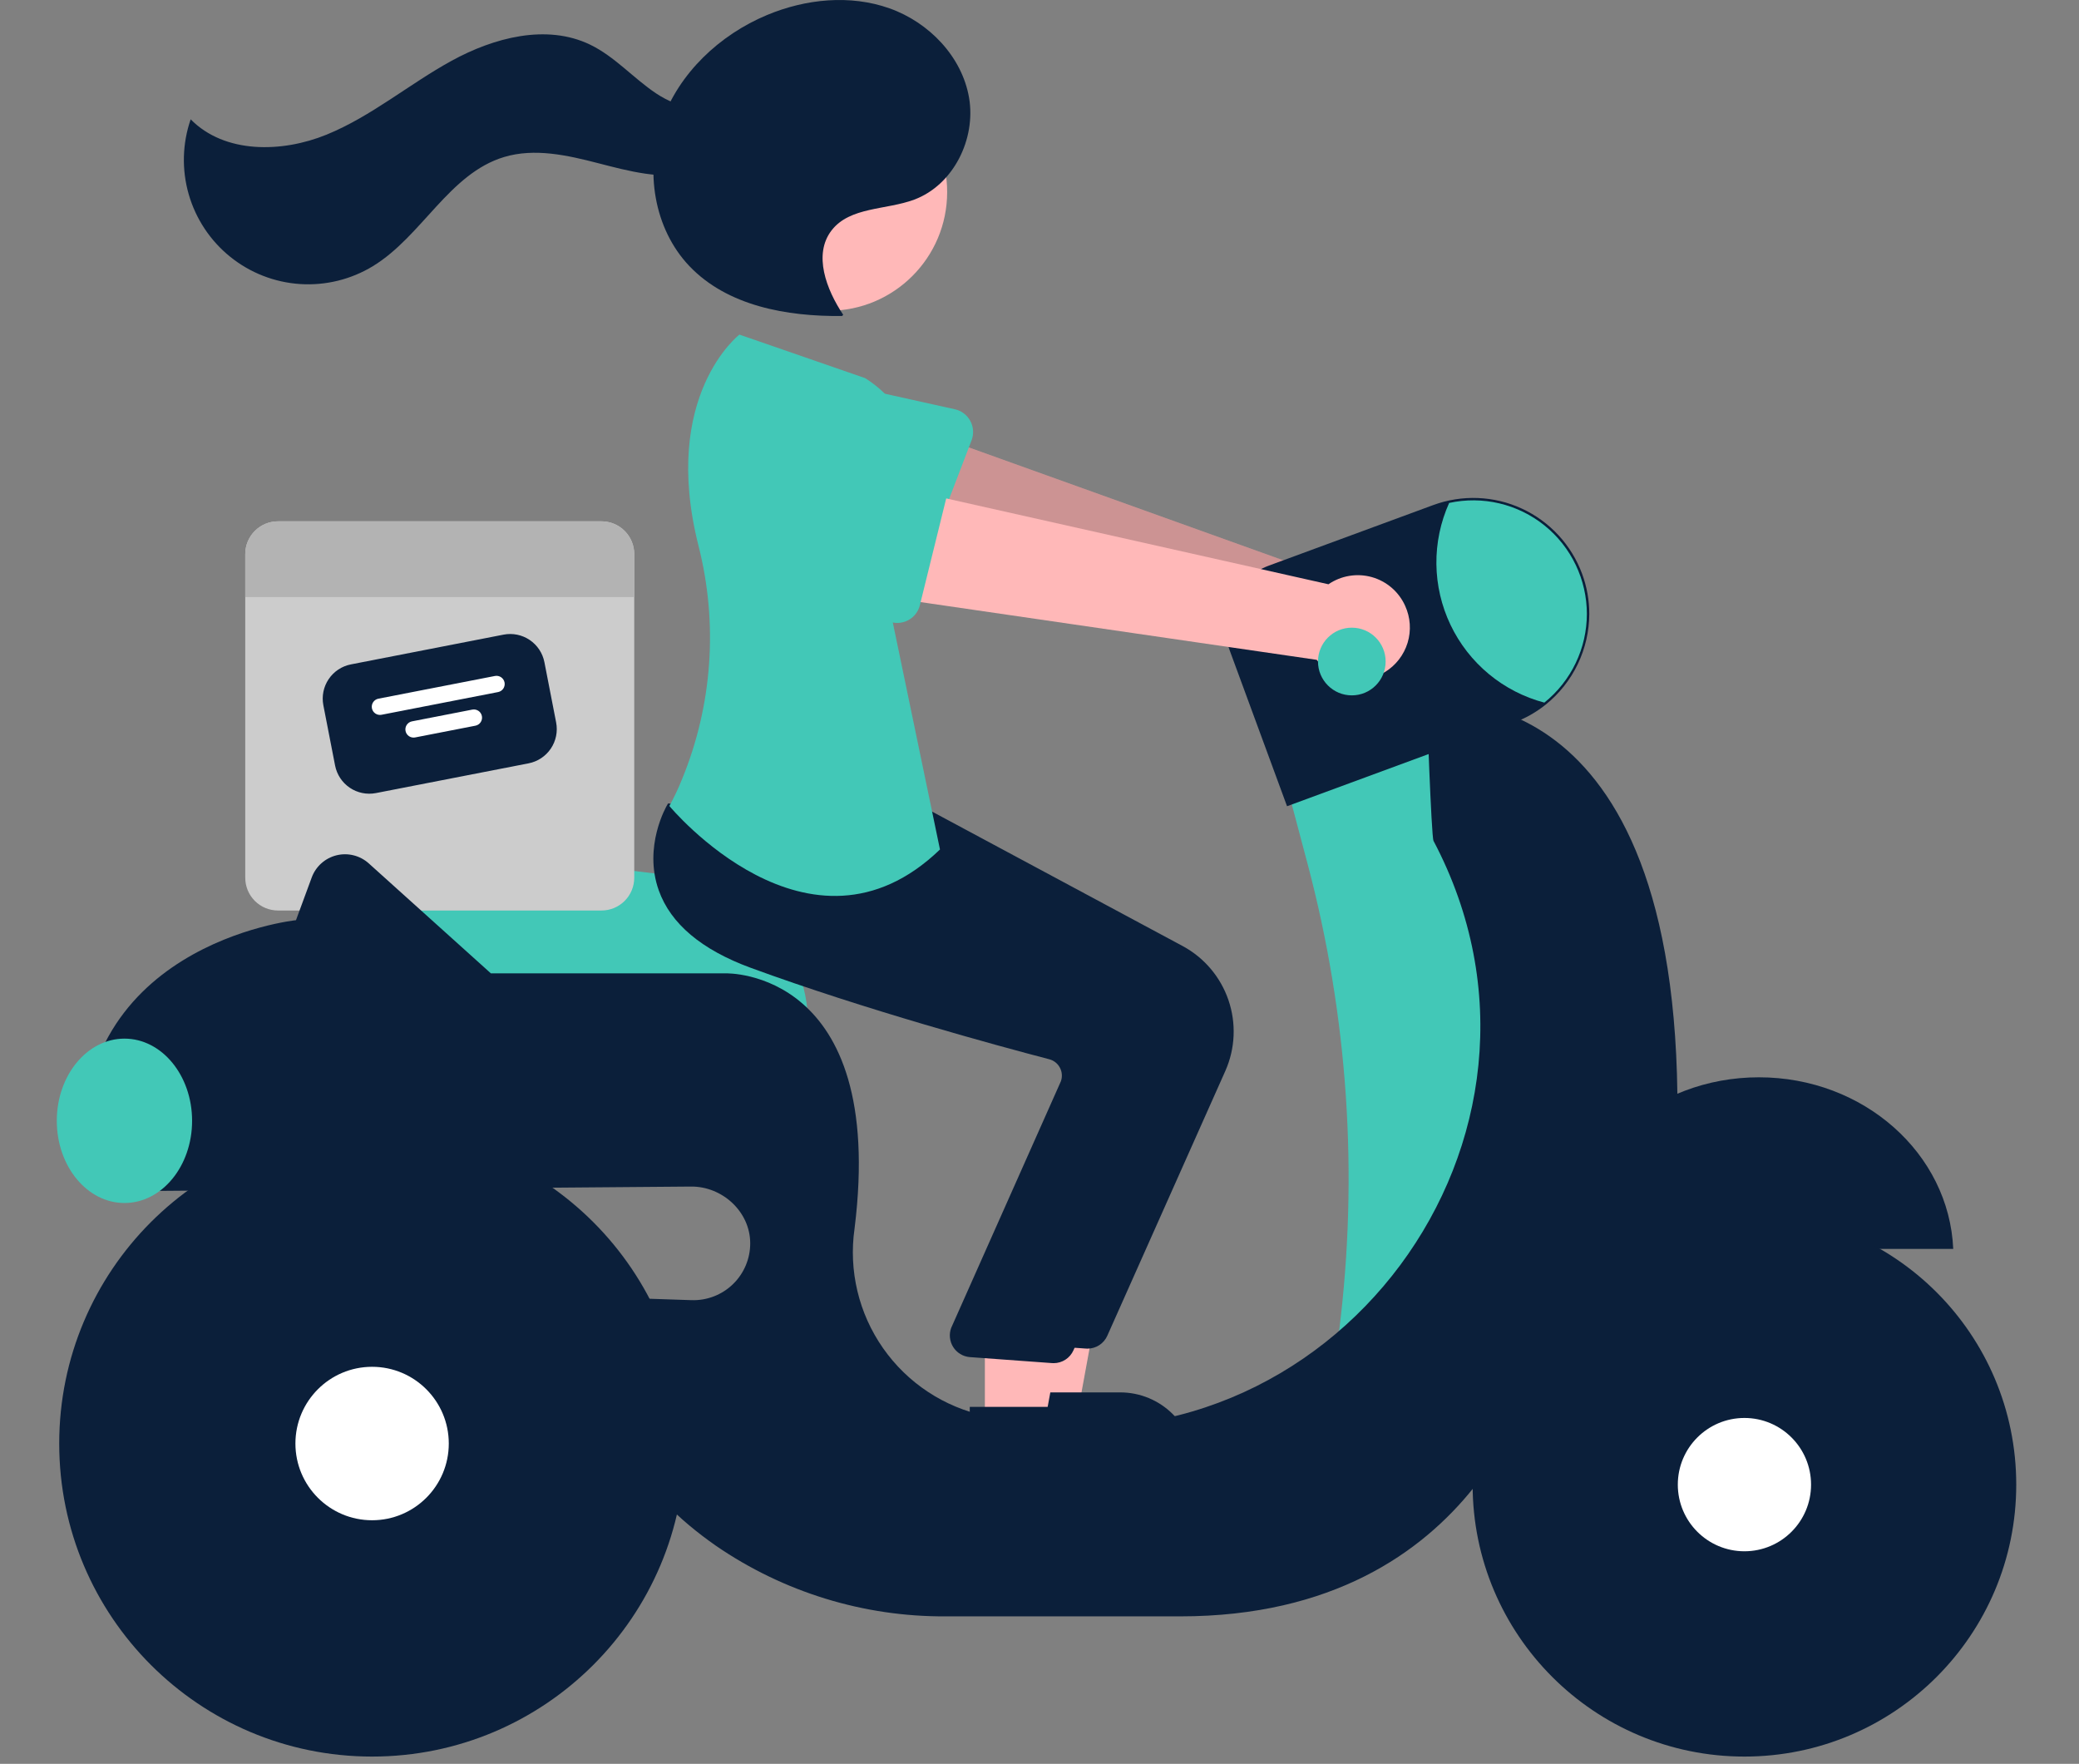
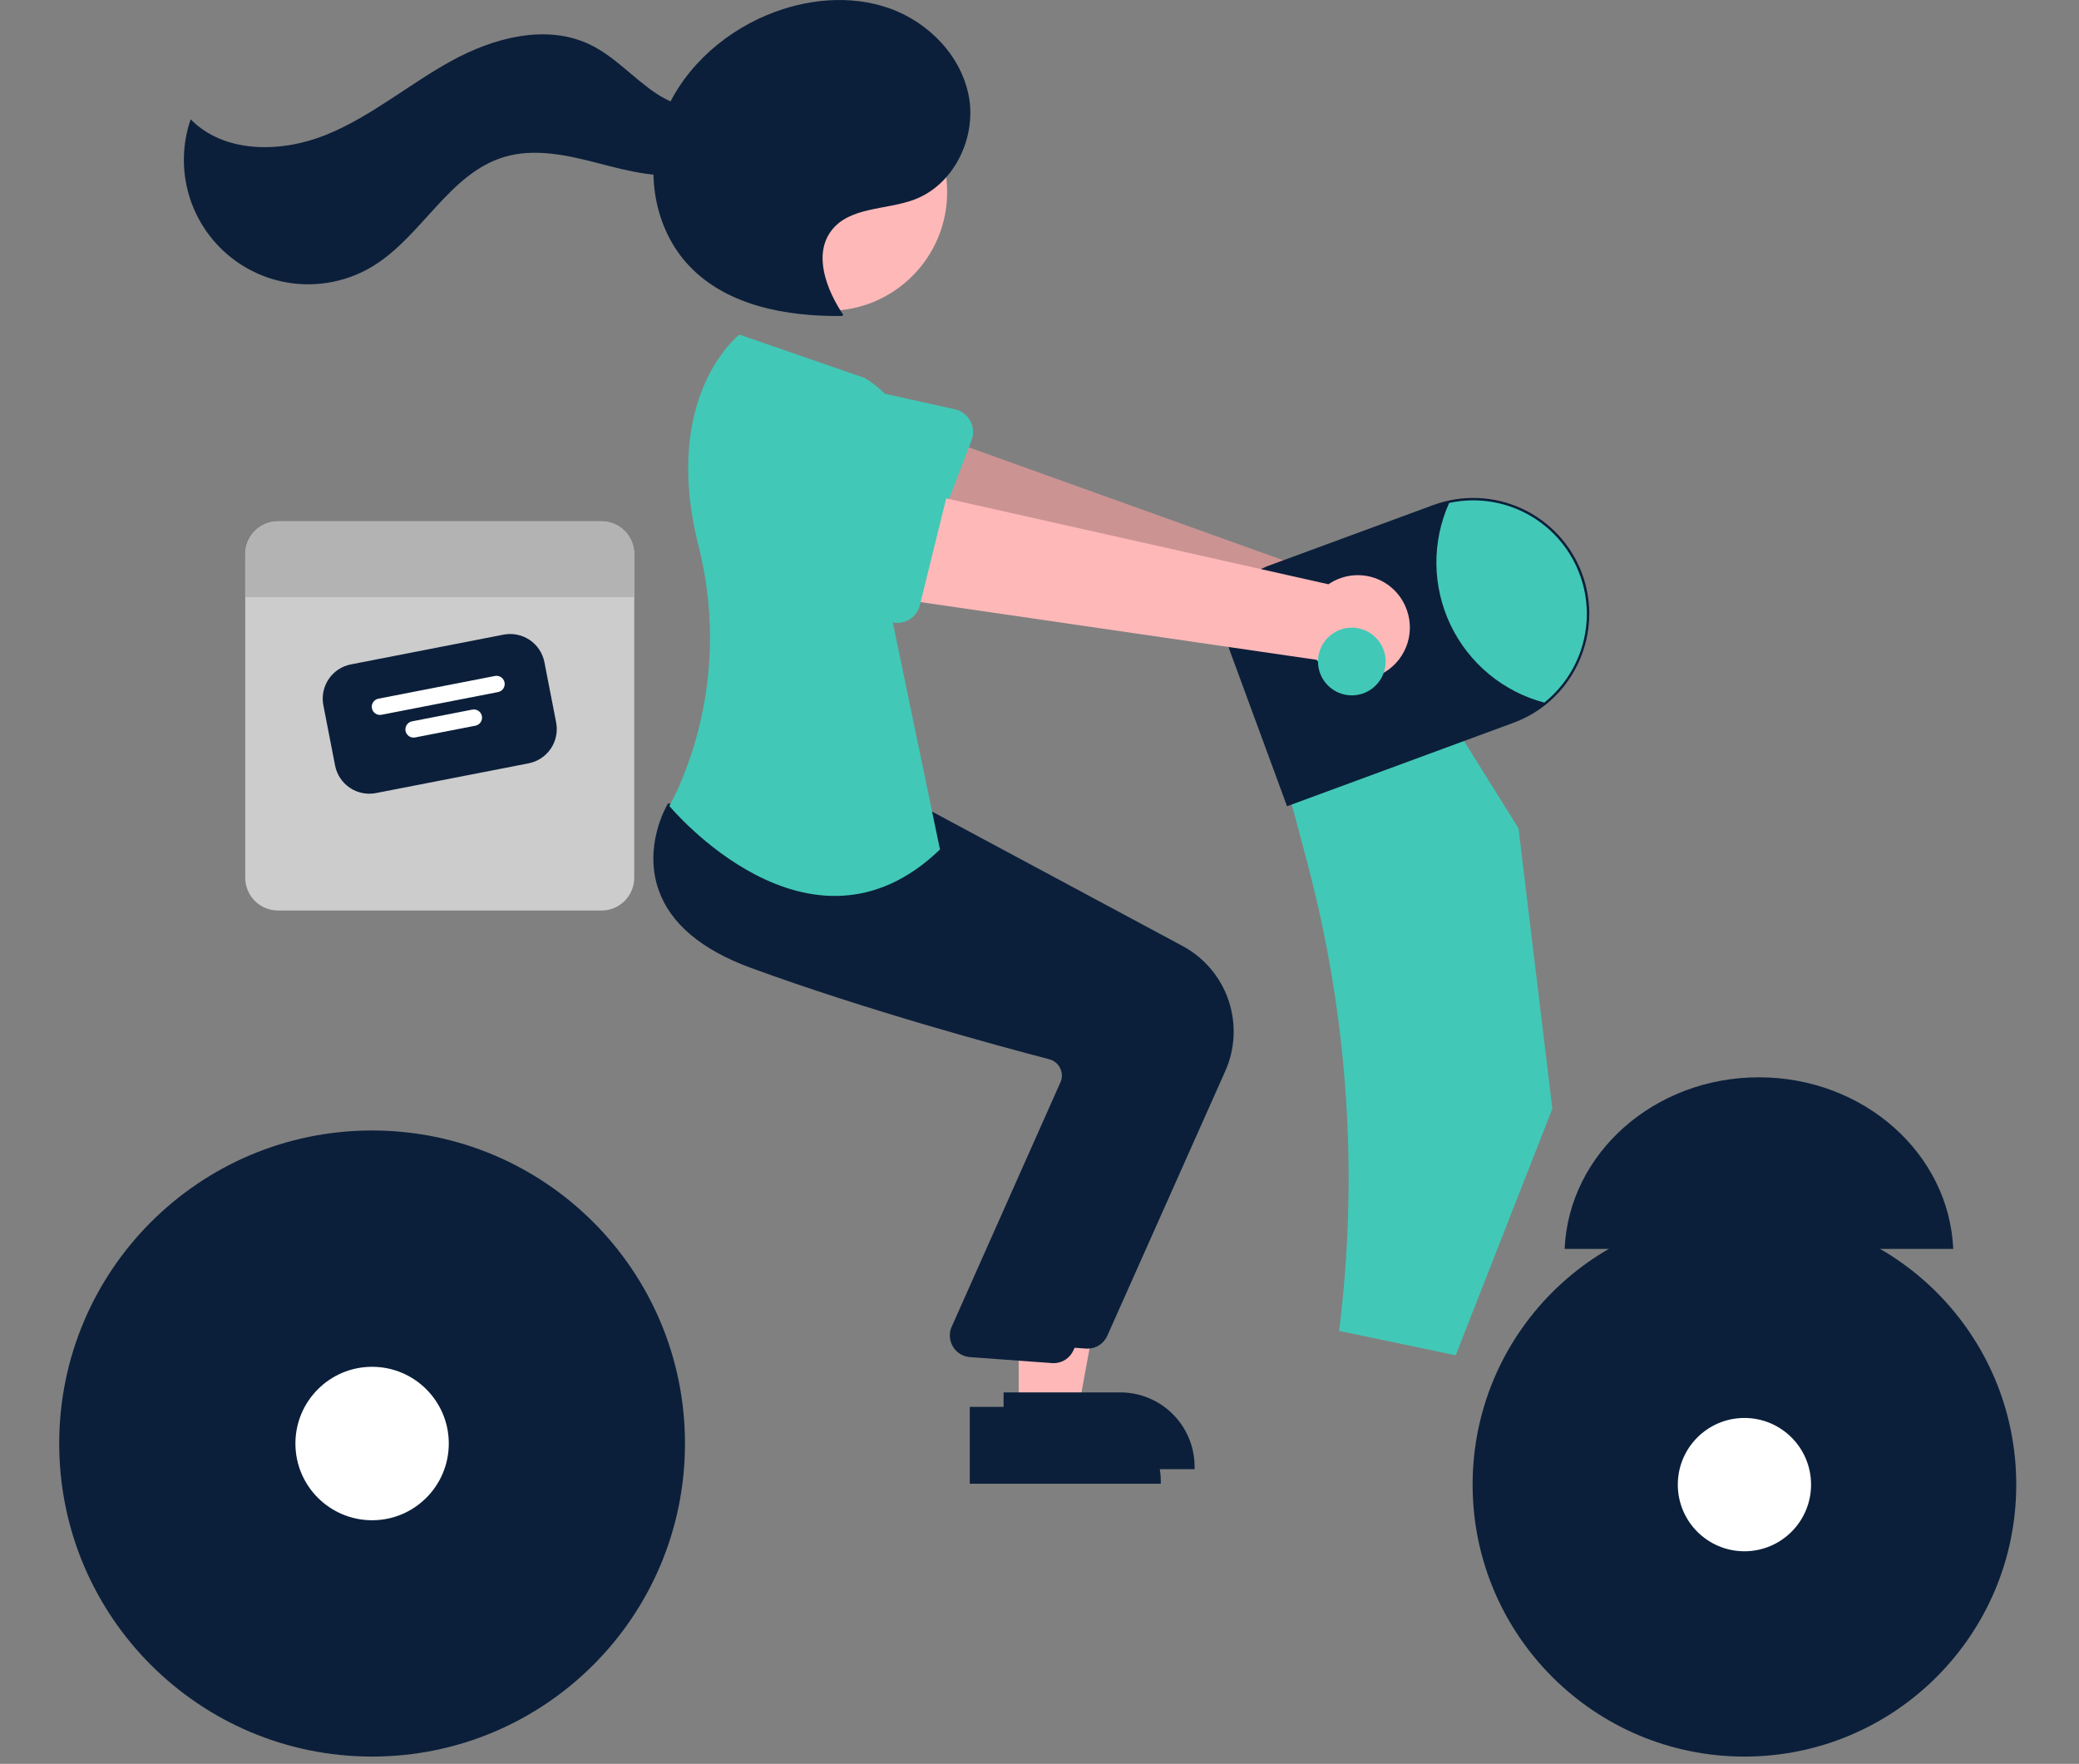
<svg xmlns="http://www.w3.org/2000/svg" width="178" height="151" viewBox="0 0 178 151" fill="none">
  <rect x="0" y="0" width="178" height="151" fill="#808080" stroke="none" />
  <g clip-path="url(#clip0_78_1273)">
-     <path d="M69.197 87.956H29.487L29.066 75.741C29.048 75.212 29.145 74.685 29.349 74.196C29.555 73.708 29.863 73.269 30.253 72.911C30.644 72.553 31.107 72.284 31.611 72.123C32.116 71.961 32.649 71.911 33.175 71.975L56.283 74.806H56.286C59.712 74.815 62.994 76.183 65.414 78.609C67.834 81.035 69.194 84.321 69.197 87.749V87.956Z" fill="#42C8B7" />
    <path d="M51.498 44.63H23.803C23.434 44.63 23.07 44.702 22.729 44.843C22.389 44.984 22.08 45.191 21.819 45.452C21.559 45.712 21.352 46.021 21.211 46.362C21.07 46.702 20.998 47.067 20.998 47.436V75.142C20.998 75.511 21.07 75.876 21.211 76.216C21.352 76.557 21.559 76.866 21.819 77.127C22.08 77.387 22.389 77.594 22.729 77.735C23.07 77.876 23.434 77.948 23.803 77.948H51.498C51.866 77.948 52.231 77.876 52.572 77.735C52.912 77.594 53.221 77.387 53.481 77.127C53.742 76.866 53.949 76.557 54.089 76.216C54.23 75.876 54.303 75.511 54.303 75.142V47.436C54.303 47.067 54.23 46.702 54.089 46.362C53.949 46.021 53.742 45.712 53.481 45.451C53.221 45.191 52.912 44.984 52.572 44.843C52.231 44.702 51.866 44.63 51.498 44.63Z" fill="#CCCCCC" />
    <path d="M45.261 65.348L32.184 67.895C31.409 68.045 30.605 67.882 29.95 67.44C29.295 66.998 28.842 66.314 28.69 65.539L27.685 60.375C27.535 59.599 27.698 58.795 28.14 58.14C28.581 57.484 29.265 57.031 30.04 56.879L43.116 54.331C43.892 54.181 44.696 54.345 45.351 54.787C46.006 55.228 46.459 55.912 46.611 56.688L47.616 61.852C47.766 62.628 47.602 63.431 47.161 64.087C46.719 64.742 46.036 65.196 45.261 65.348Z" fill="#0B1F3A" />
    <path d="M42.645 59.247L32.665 61.191C32.483 61.227 32.294 61.188 32.139 61.084C31.985 60.98 31.879 60.819 31.843 60.637C31.808 60.454 31.846 60.265 31.95 60.111C32.054 59.956 32.215 59.85 32.397 59.814L42.376 57.87C42.559 57.835 42.748 57.873 42.902 57.977C43.056 58.081 43.163 58.242 43.199 58.425C43.234 58.607 43.196 58.796 43.092 58.951C42.988 59.105 42.827 59.212 42.645 59.247Z" fill="white" />
    <path d="M40.705 62.126L35.543 63.132C35.361 63.167 35.172 63.129 35.017 63.025C34.863 62.921 34.757 62.76 34.721 62.577C34.685 62.395 34.724 62.205 34.828 62.051C34.932 61.897 35.093 61.79 35.275 61.755L40.437 60.749C40.527 60.731 40.62 60.732 40.71 60.75C40.801 60.769 40.886 60.804 40.963 60.856C41.039 60.907 41.105 60.973 41.155 61.05C41.206 61.127 41.242 61.213 41.259 61.303C41.277 61.394 41.276 61.487 41.258 61.577C41.24 61.667 41.204 61.753 41.152 61.83C41.101 61.906 41.035 61.971 40.958 62.022C40.881 62.073 40.795 62.108 40.705 62.126Z" fill="white" />
    <path d="M54.303 47.436V51.118H20.998V47.436C20.998 47.067 21.07 46.702 21.211 46.362C21.352 46.021 21.559 45.712 21.819 45.452C22.08 45.191 22.389 44.984 22.729 44.843C23.07 44.702 23.434 44.63 23.803 44.63H51.498C51.866 44.63 52.231 44.702 52.572 44.843C52.912 44.984 53.221 45.191 53.481 45.452C53.742 45.712 53.949 46.021 54.089 46.362C54.23 46.702 54.303 47.067 54.303 47.436Z" fill="#B3B3B3" />
    <path d="M120.809 52.271C120.617 51.65 120.291 51.079 119.854 50.598C119.417 50.116 118.88 49.737 118.281 49.486C117.682 49.234 117.035 49.118 116.385 49.144C115.736 49.17 115.1 49.338 114.523 49.637L76.421 35.96L74.743 45.483L112.724 55.932C113.289 56.869 114.178 57.566 115.223 57.89C116.268 58.215 117.395 58.145 118.392 57.694C119.388 57.243 120.185 56.441 120.63 55.442C121.076 54.443 121.14 53.314 120.809 52.271Z" fill="#FFB8B8" />
    <path opacity="0.2" d="M120.809 52.271C120.617 51.65 120.291 51.079 119.854 50.598C119.417 50.116 118.88 49.737 118.281 49.486C117.682 49.234 117.035 49.118 116.385 49.144C115.736 49.17 115.1 49.338 114.523 49.637L76.421 35.96L74.743 45.483L112.724 55.932C113.289 56.869 114.178 57.566 115.223 57.89C116.268 58.215 117.395 58.145 118.392 57.694C119.388 57.243 120.185 56.441 120.63 55.442C121.076 54.443 121.14 53.314 120.809 52.271Z" fill="black" />
    <path d="M83.183 37.696L79.585 47.099C79.483 47.367 79.324 47.609 79.12 47.81C78.915 48.011 78.67 48.165 78.401 48.262C78.131 48.359 77.844 48.397 77.559 48.373C77.273 48.35 76.996 48.265 76.747 48.124L68.002 43.2C66.637 42.669 65.538 41.617 64.947 40.276C64.356 38.935 64.32 37.414 64.848 36.047C65.375 34.679 66.424 33.577 67.762 32.982C69.101 32.386 70.621 32.346 71.99 32.87L81.754 35.037C82.034 35.099 82.297 35.221 82.525 35.394C82.753 35.566 82.942 35.786 83.077 36.039C83.213 36.291 83.293 36.57 83.311 36.856C83.329 37.142 83.286 37.428 83.183 37.696Z" fill="#42C8B7" />
    <path d="M123.808 60.978L110.155 67.187L111.948 73.938C115.409 86.975 116.328 100.556 114.653 113.941L124.636 116.026L132.91 94.918L130.014 70.912L123.808 60.978Z" fill="#42C8B7" />
    <path d="M150.597 92.227C141.626 92.227 134.316 98.751 133.961 106.92H167.232C166.877 98.751 159.567 92.227 150.597 92.227Z" fill="#0B1F3A" />
-     <path d="M143.614 93.635C143.147 56.758 122.153 60.151 122.153 60.151C122.153 60.151 122.546 71.629 122.735 71.986C136.113 97.308 114.034 126.994 85.93 121.533C85.4 121.43 84.891 121.325 84.403 121.219C80.842 120.476 77.698 118.403 75.61 115.422C73.522 112.442 72.648 108.778 73.165 105.176C75.933 82.935 62.163 83.329 62.163 83.329H42.029L31.573 73.914C31.204 73.582 30.759 73.345 30.277 73.225C29.796 73.104 29.292 73.103 28.81 73.222C28.328 73.342 27.882 73.577 27.512 73.909C27.142 74.24 26.859 74.657 26.688 75.123L25.342 78.776C25.342 78.776 5.484 80.845 7.138 100.298H13.278C13.263 100.851 13.285 101.404 13.344 101.954L59.164 101.581C61.85 101.559 64.221 103.736 64.232 106.423C64.235 107.078 64.106 107.726 63.852 108.329C63.599 108.932 63.227 109.478 62.758 109.933C62.288 110.389 61.732 110.746 61.122 110.981C60.513 111.217 59.861 111.327 59.208 111.306L51.821 111.059C49.545 121.2 55.13 128.029 61.284 132.323C67.079 136.307 73.954 138.42 80.985 138.376H101.053C127.118 138.376 131.669 116.44 131.669 116.44C145.322 110.645 143.614 93.635 143.614 93.635Z" fill="#0B1F3A" />
    <path d="M149.355 150.379C162.208 150.379 172.627 139.956 172.627 127.098C172.627 114.24 162.208 103.816 149.355 103.816C136.503 103.816 126.083 114.24 126.083 127.098C126.083 139.956 136.503 150.379 149.355 150.379Z" fill="#0B1F3A" />
    <path d="M149.355 132.804C152.505 132.804 155.059 130.249 155.059 127.098C155.059 123.946 152.505 121.391 149.355 121.391C146.205 121.391 143.651 123.946 143.651 127.098C143.651 130.249 146.205 132.804 149.355 132.804Z" fill="white" />
    <path d="M31.858 150.379C46.653 150.379 58.647 138.381 58.647 123.58C58.647 108.779 46.653 96.78 31.858 96.78C17.063 96.78 5.07 108.779 5.07 123.58C5.07 138.381 17.063 150.379 31.858 150.379Z" fill="#0B1F3A" />
    <path d="M31.858 130.148C35.484 130.148 38.424 127.207 38.424 123.58C38.424 119.952 35.484 117.011 31.858 117.011C28.232 117.011 25.293 119.952 25.293 123.58C25.293 127.207 28.232 130.148 31.858 130.148Z" fill="white" />
    <path d="M110.194 69.021L105.282 55.673C105.026 54.978 104.909 54.238 104.939 53.498C104.968 52.757 105.143 52.029 105.454 51.356C105.765 50.683 106.205 50.078 106.749 49.575C107.294 49.072 107.932 48.682 108.627 48.426L122.71 43.239C123.934 42.788 125.234 42.583 126.537 42.635C127.84 42.687 129.12 42.995 130.303 43.542C131.487 44.089 132.551 44.864 133.436 45.822C134.32 46.78 135.007 47.904 135.458 49.127C135.864 50.226 136.072 51.388 136.071 52.56C136.065 54.047 135.729 55.515 135.086 56.855C134.443 58.197 133.509 59.377 132.352 60.312C131.517 60.982 130.578 61.512 129.572 61.88L110.194 69.021Z" fill="#0B1F3A" />
    <path d="M135.864 52.56C135.863 54.017 135.535 55.455 134.905 56.769C134.275 58.082 133.358 59.238 132.223 60.15C130.481 59.691 128.86 58.857 127.473 57.707C126.085 56.557 124.965 55.119 124.189 53.493C123.414 51.866 123.001 50.09 122.981 48.288C122.961 46.485 123.334 44.7 124.073 43.057C125.492 42.748 126.962 42.761 128.375 43.095C129.789 43.429 131.109 44.076 132.24 44.987C133.371 45.898 134.283 47.052 134.91 48.362C135.538 49.673 135.863 51.107 135.864 52.56Z" fill="#42C8B7" />
-     <path d="M10.655 102.988C13.854 102.988 16.447 99.838 16.447 95.952C16.447 92.066 13.854 88.916 10.655 88.916C7.456 88.916 4.863 92.066 4.863 95.952C4.863 99.838 7.456 102.988 10.655 102.988Z" fill="#42C8B7" />
    <path d="M87.219 120.859H92.291L94.705 107.698L87.218 107.699L87.219 120.859Z" fill="#FFB8B8" />
    <path d="M85.925 119.202L95.914 119.202H95.915C96.751 119.202 97.578 119.367 98.351 119.687C99.123 120.007 99.825 120.476 100.416 121.067C101.007 121.658 101.476 122.36 101.796 123.133C102.116 123.906 102.28 124.734 102.28 125.57V125.777L85.926 125.778L85.925 119.202Z" fill="#0B1F3A" />
    <path d="M93.106 115.457C93.047 115.457 92.988 115.454 92.928 115.448L85.909 114.937C85.625 114.911 85.351 114.82 85.108 114.67C84.865 114.521 84.659 114.319 84.507 114.077C84.355 113.836 84.26 113.563 84.23 113.28C84.199 112.996 84.235 112.709 84.333 112.442L93.727 91.327C93.794 91.139 93.822 90.939 93.808 90.739C93.794 90.54 93.739 90.346 93.646 90.169C93.553 89.99 93.424 89.832 93.266 89.707C93.109 89.581 92.926 89.49 92.731 89.44C88.314 88.285 76.98 85.209 67.169 81.61C62.965 80.068 60.318 77.84 59.3 74.987C57.958 71.226 59.943 67.796 60.029 67.652L60.095 67.54L69.327 68.379L79.336 69.231L101.268 80.997C103.106 81.991 104.502 83.641 105.178 85.619C105.854 87.597 105.761 89.757 104.917 91.669L94.805 114.353C94.659 114.682 94.421 114.961 94.119 115.157C93.818 115.352 93.466 115.457 93.106 115.457Z" fill="#0B1F3A" />
    <path d="M70.932 26.606C76.544 26.606 81.094 22.054 81.094 16.44C81.094 10.826 76.544 6.274 70.932 6.274C65.32 6.274 60.771 10.826 60.771 16.44C60.771 22.054 65.32 26.606 70.932 26.606Z" fill="#FFB8B8" />
-     <path d="M84.323 122.1H89.395L91.809 108.94L84.322 108.94L84.323 122.1Z" fill="#FFB8B8" />
    <path d="M83.029 120.444L93.018 120.443H93.018C93.854 120.443 94.682 120.608 95.454 120.928C96.226 121.248 96.928 121.717 97.519 122.309C98.11 122.9 98.579 123.602 98.899 124.375C99.219 125.147 99.384 125.975 99.384 126.812V127.019L83.029 127.019L83.029 120.444Z" fill="#0B1F3A" />
    <path d="M90.21 116.699C90.151 116.699 90.092 116.696 90.032 116.691L83.013 116.179C82.729 116.153 82.455 116.062 82.212 115.913C81.969 115.764 81.763 115.561 81.611 115.32C81.459 115.078 81.364 114.806 81.334 114.522C81.303 114.238 81.339 113.952 81.437 113.684L90.831 92.569C90.898 92.381 90.926 92.181 90.912 91.981C90.898 91.782 90.843 91.588 90.75 91.411C90.657 91.232 90.528 91.074 90.37 90.949C90.213 90.823 90.03 90.732 89.835 90.683C85.418 89.527 74.084 86.451 64.273 82.853C60.069 81.311 57.422 79.082 56.404 76.229C55.062 72.468 57.047 69.038 57.133 68.894L57.199 68.782L66.431 69.621L76.44 70.473L98.372 82.239C100.21 83.233 101.606 84.883 102.282 86.861C102.958 88.839 102.865 90.999 102.021 92.911L91.909 115.595C91.763 115.924 91.525 116.203 91.223 116.399C90.922 116.595 90.57 116.699 90.21 116.699Z" fill="#0B1F3A" />
    <path d="M74.066 32.37L63.309 28.645C63.309 28.645 56.557 33.835 59.801 46.711C61.494 53.355 61.001 60.368 58.394 66.71C58.08 67.495 57.718 68.259 57.31 68.999C57.31 68.999 69.308 83.486 80.479 72.724L76.135 51.823C76.135 51.823 82.961 37.957 74.066 32.37Z" fill="#42C8B7" />
    <path d="M72.194 26.951C70.748 24.786 69.607 21.783 71.199 19.722C72.771 17.688 75.871 17.988 78.278 17.088C81.631 15.834 83.575 11.894 82.969 8.365C82.362 4.836 79.531 1.91 76.157 0.714C72.784 -0.483 68.98 -0.094 65.676 1.284C61.61 2.981 58.121 6.263 56.658 10.421C55.196 14.579 55.978 19.572 59.012 22.768C62.266 26.194 67.372 27.107 72.095 27.052" fill="#0B1F3A" />
    <path d="M62.742 8.478C60.919 9.963 58.139 9.303 56.183 8.001C54.227 6.698 52.639 4.843 50.523 3.822C46.791 2.022 42.28 3.219 38.648 5.213C35.016 7.207 31.797 9.962 27.961 11.527C24.125 13.092 19.23 13.17 16.325 10.215C15.61 12.287 15.552 14.529 16.158 16.635C16.764 18.741 18.005 20.609 19.711 21.984C21.417 23.359 23.506 24.174 25.692 24.317C27.878 24.46 30.056 23.925 31.927 22.785C36.13 20.224 38.452 14.854 43.166 13.44C45.775 12.658 48.576 13.287 51.212 13.97C53.849 14.652 56.598 15.39 59.259 14.809C61.92 14.228 64.409 11.836 64.07 9.132L62.742 8.478Z" fill="#0B1F3A" />
    <path d="M120.303 51.857C120.036 51.265 119.642 50.738 119.149 50.314C118.656 49.891 118.076 49.58 117.451 49.405C116.825 49.23 116.169 49.194 115.527 49.3C114.886 49.406 114.276 49.651 113.74 50.019L74.242 41.15L73.751 50.807L112.731 56.488C113.408 57.348 114.376 57.93 115.453 58.123C116.53 58.316 117.64 58.108 118.573 57.537C119.506 56.966 120.198 56.073 120.517 55.026C120.836 53.979 120.76 52.852 120.303 51.857Z" fill="#FFB8B8" />
-     <path d="M81.168 42.038L78.757 51.813C78.689 52.092 78.561 52.352 78.383 52.576C78.205 52.8 77.98 52.984 77.725 53.113C77.47 53.243 77.189 53.316 76.903 53.328C76.617 53.34 76.332 53.289 76.067 53.181L66.782 49.374C65.361 49.016 64.139 48.108 63.386 46.849C62.633 45.591 62.41 44.086 62.765 42.663C63.12 41.24 64.025 40.017 65.281 39.261C66.537 38.505 68.042 38.278 69.465 38.63L79.422 39.575C79.707 39.602 79.983 39.691 80.231 39.834C80.479 39.977 80.693 40.173 80.859 40.406C81.024 40.64 81.138 40.907 81.191 41.188C81.245 41.47 81.237 41.759 81.168 42.038Z" fill="#42C8B7" />
+     <path d="M81.168 42.038L78.757 51.813C78.689 52.092 78.561 52.352 78.383 52.576C78.205 52.8 77.98 52.984 77.725 53.113C77.47 53.243 77.189 53.316 76.903 53.328C76.617 53.34 76.332 53.289 76.067 53.181L66.782 49.374C65.361 49.016 64.139 48.108 63.386 46.849C62.633 45.591 62.41 44.086 62.765 42.663C63.12 41.24 64.025 40.017 65.281 39.261C66.537 38.505 68.042 38.278 69.465 38.63L79.422 39.575C79.707 39.602 79.983 39.691 80.231 39.834C80.479 39.977 80.693 40.173 80.859 40.406C81.024 40.64 81.138 40.907 81.191 41.188Z" fill="#42C8B7" />
    <path d="M115.74 59.53C117.34 59.53 118.636 58.233 118.636 56.632C118.636 55.032 117.34 53.735 115.74 53.735C114.141 53.735 112.844 55.032 112.844 56.632C112.844 58.233 114.141 59.53 115.74 59.53Z" fill="#42C8B7" />
  </g>
  <defs>
    <clipPath id="clip0_78_1273">
      <rect width="178" height="151" fill="white" />
    </clipPath>
  </defs>
</svg>